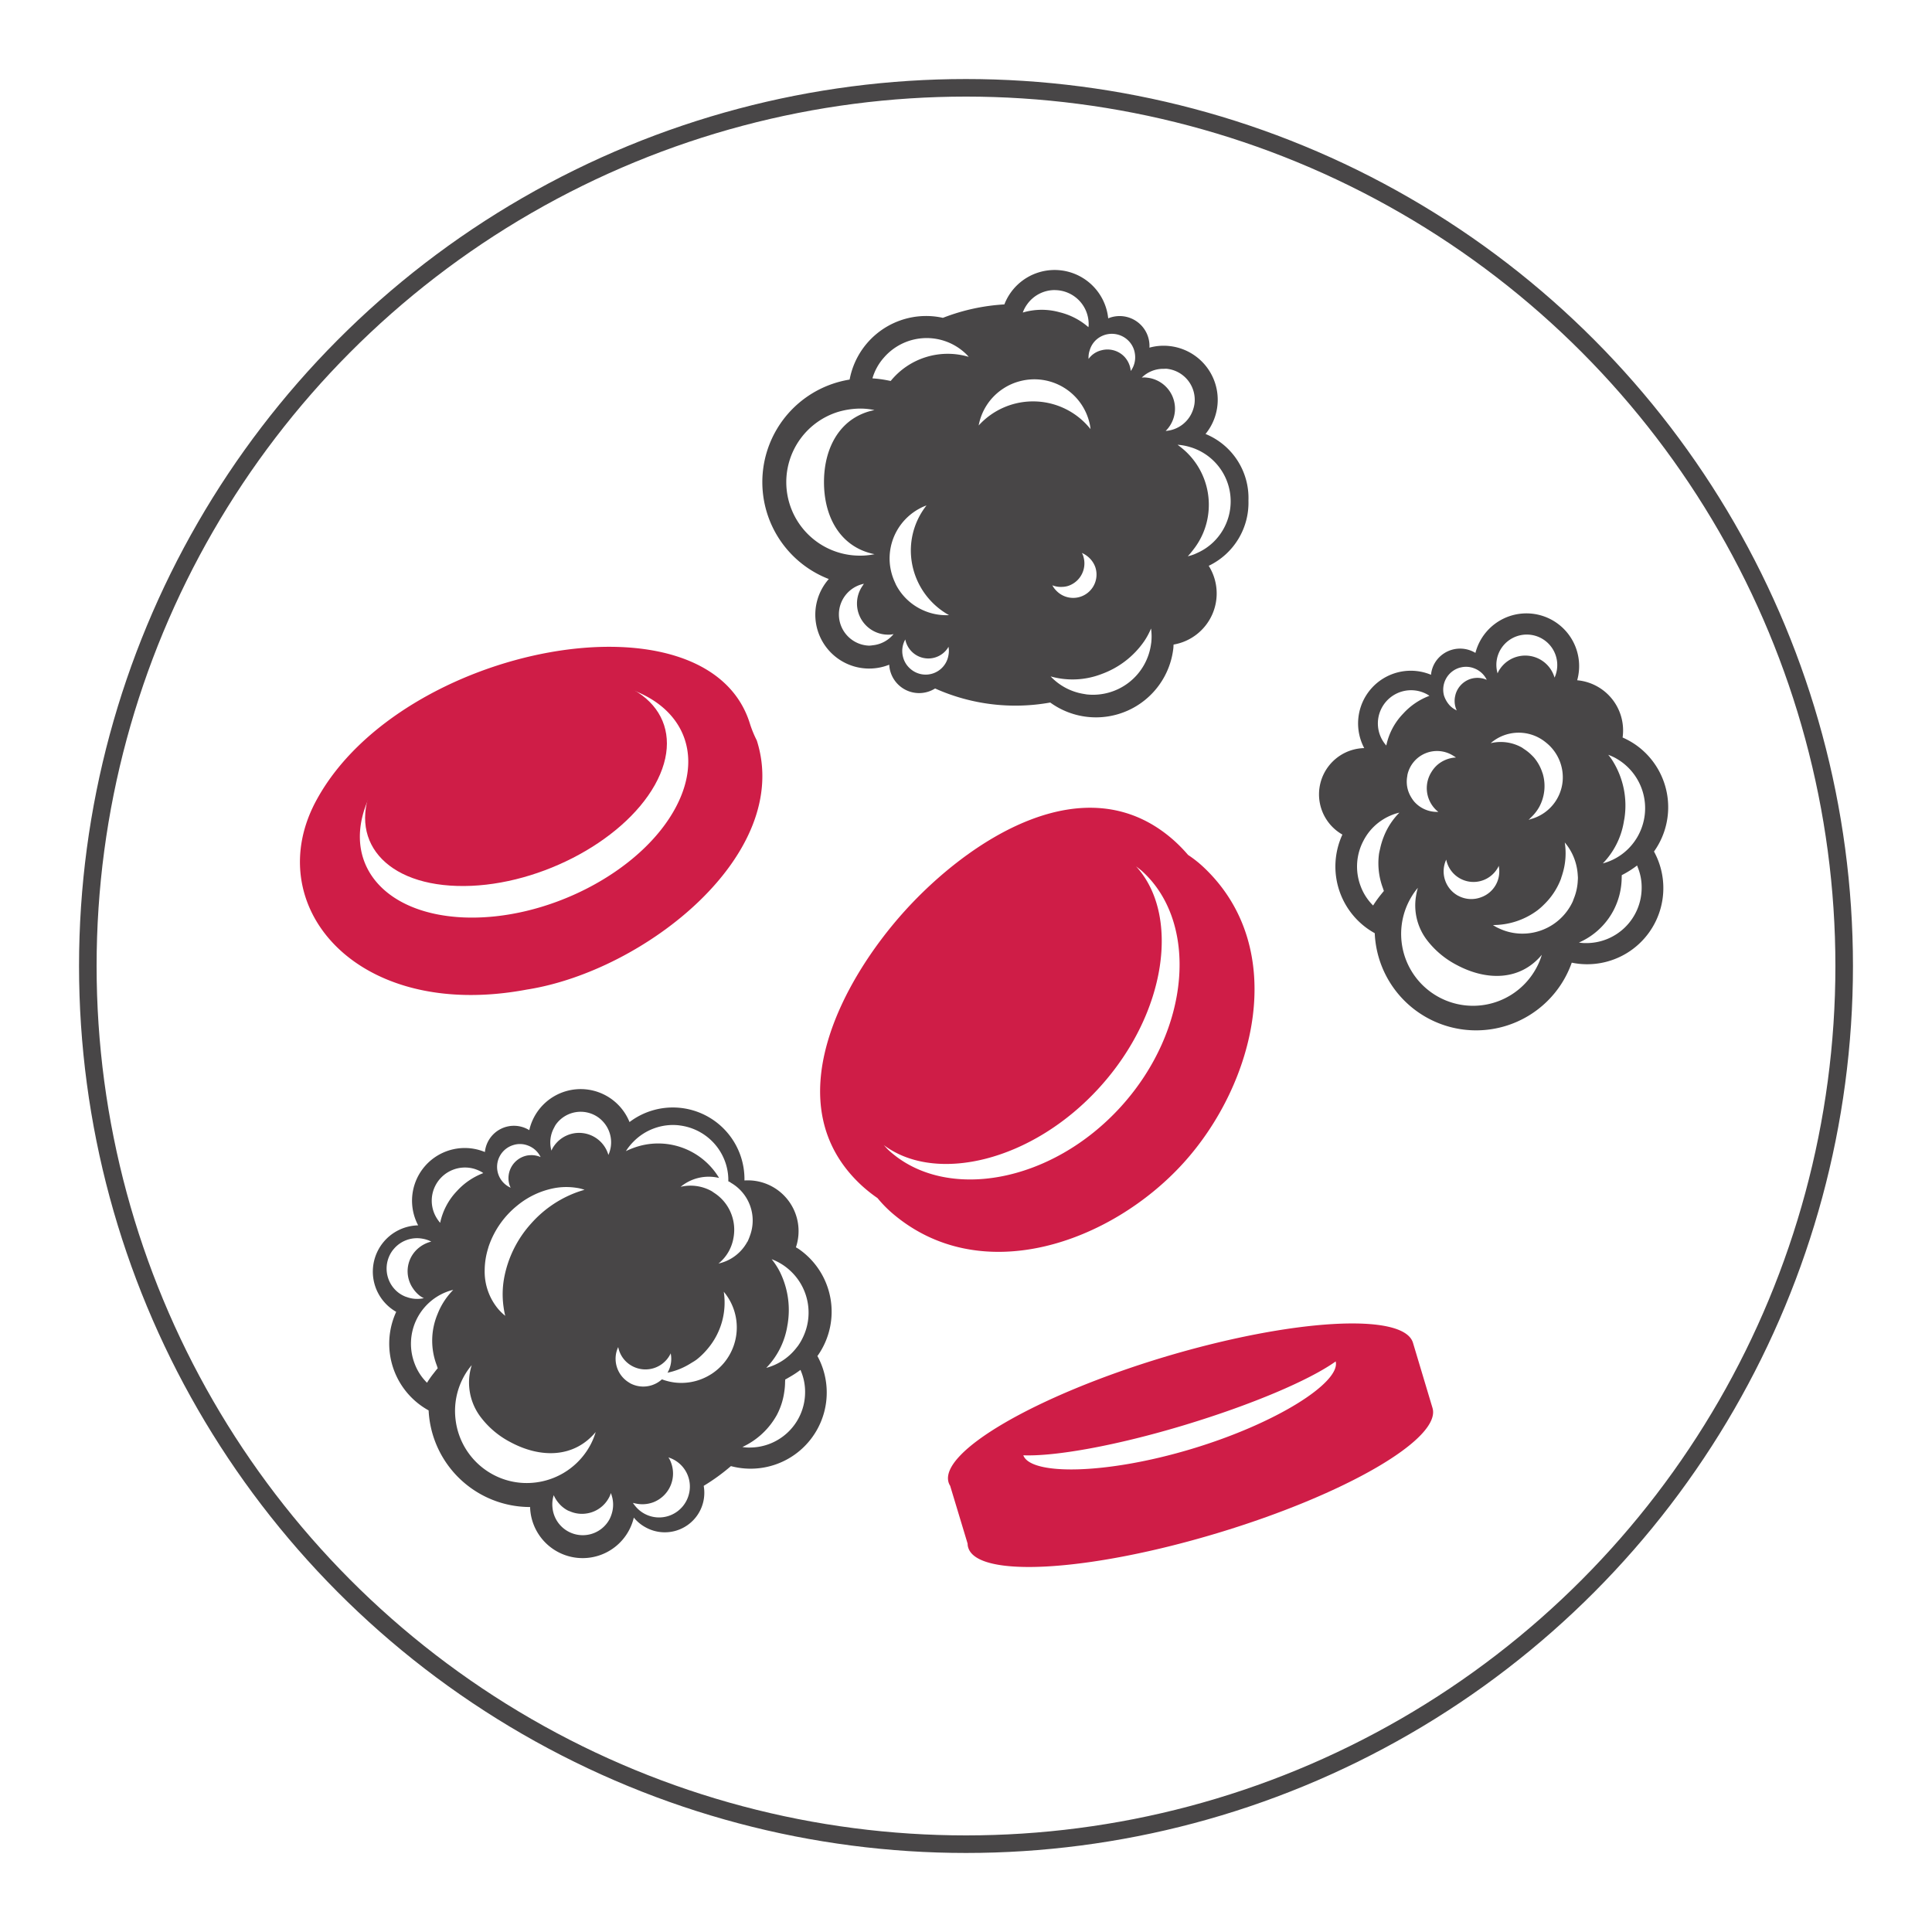
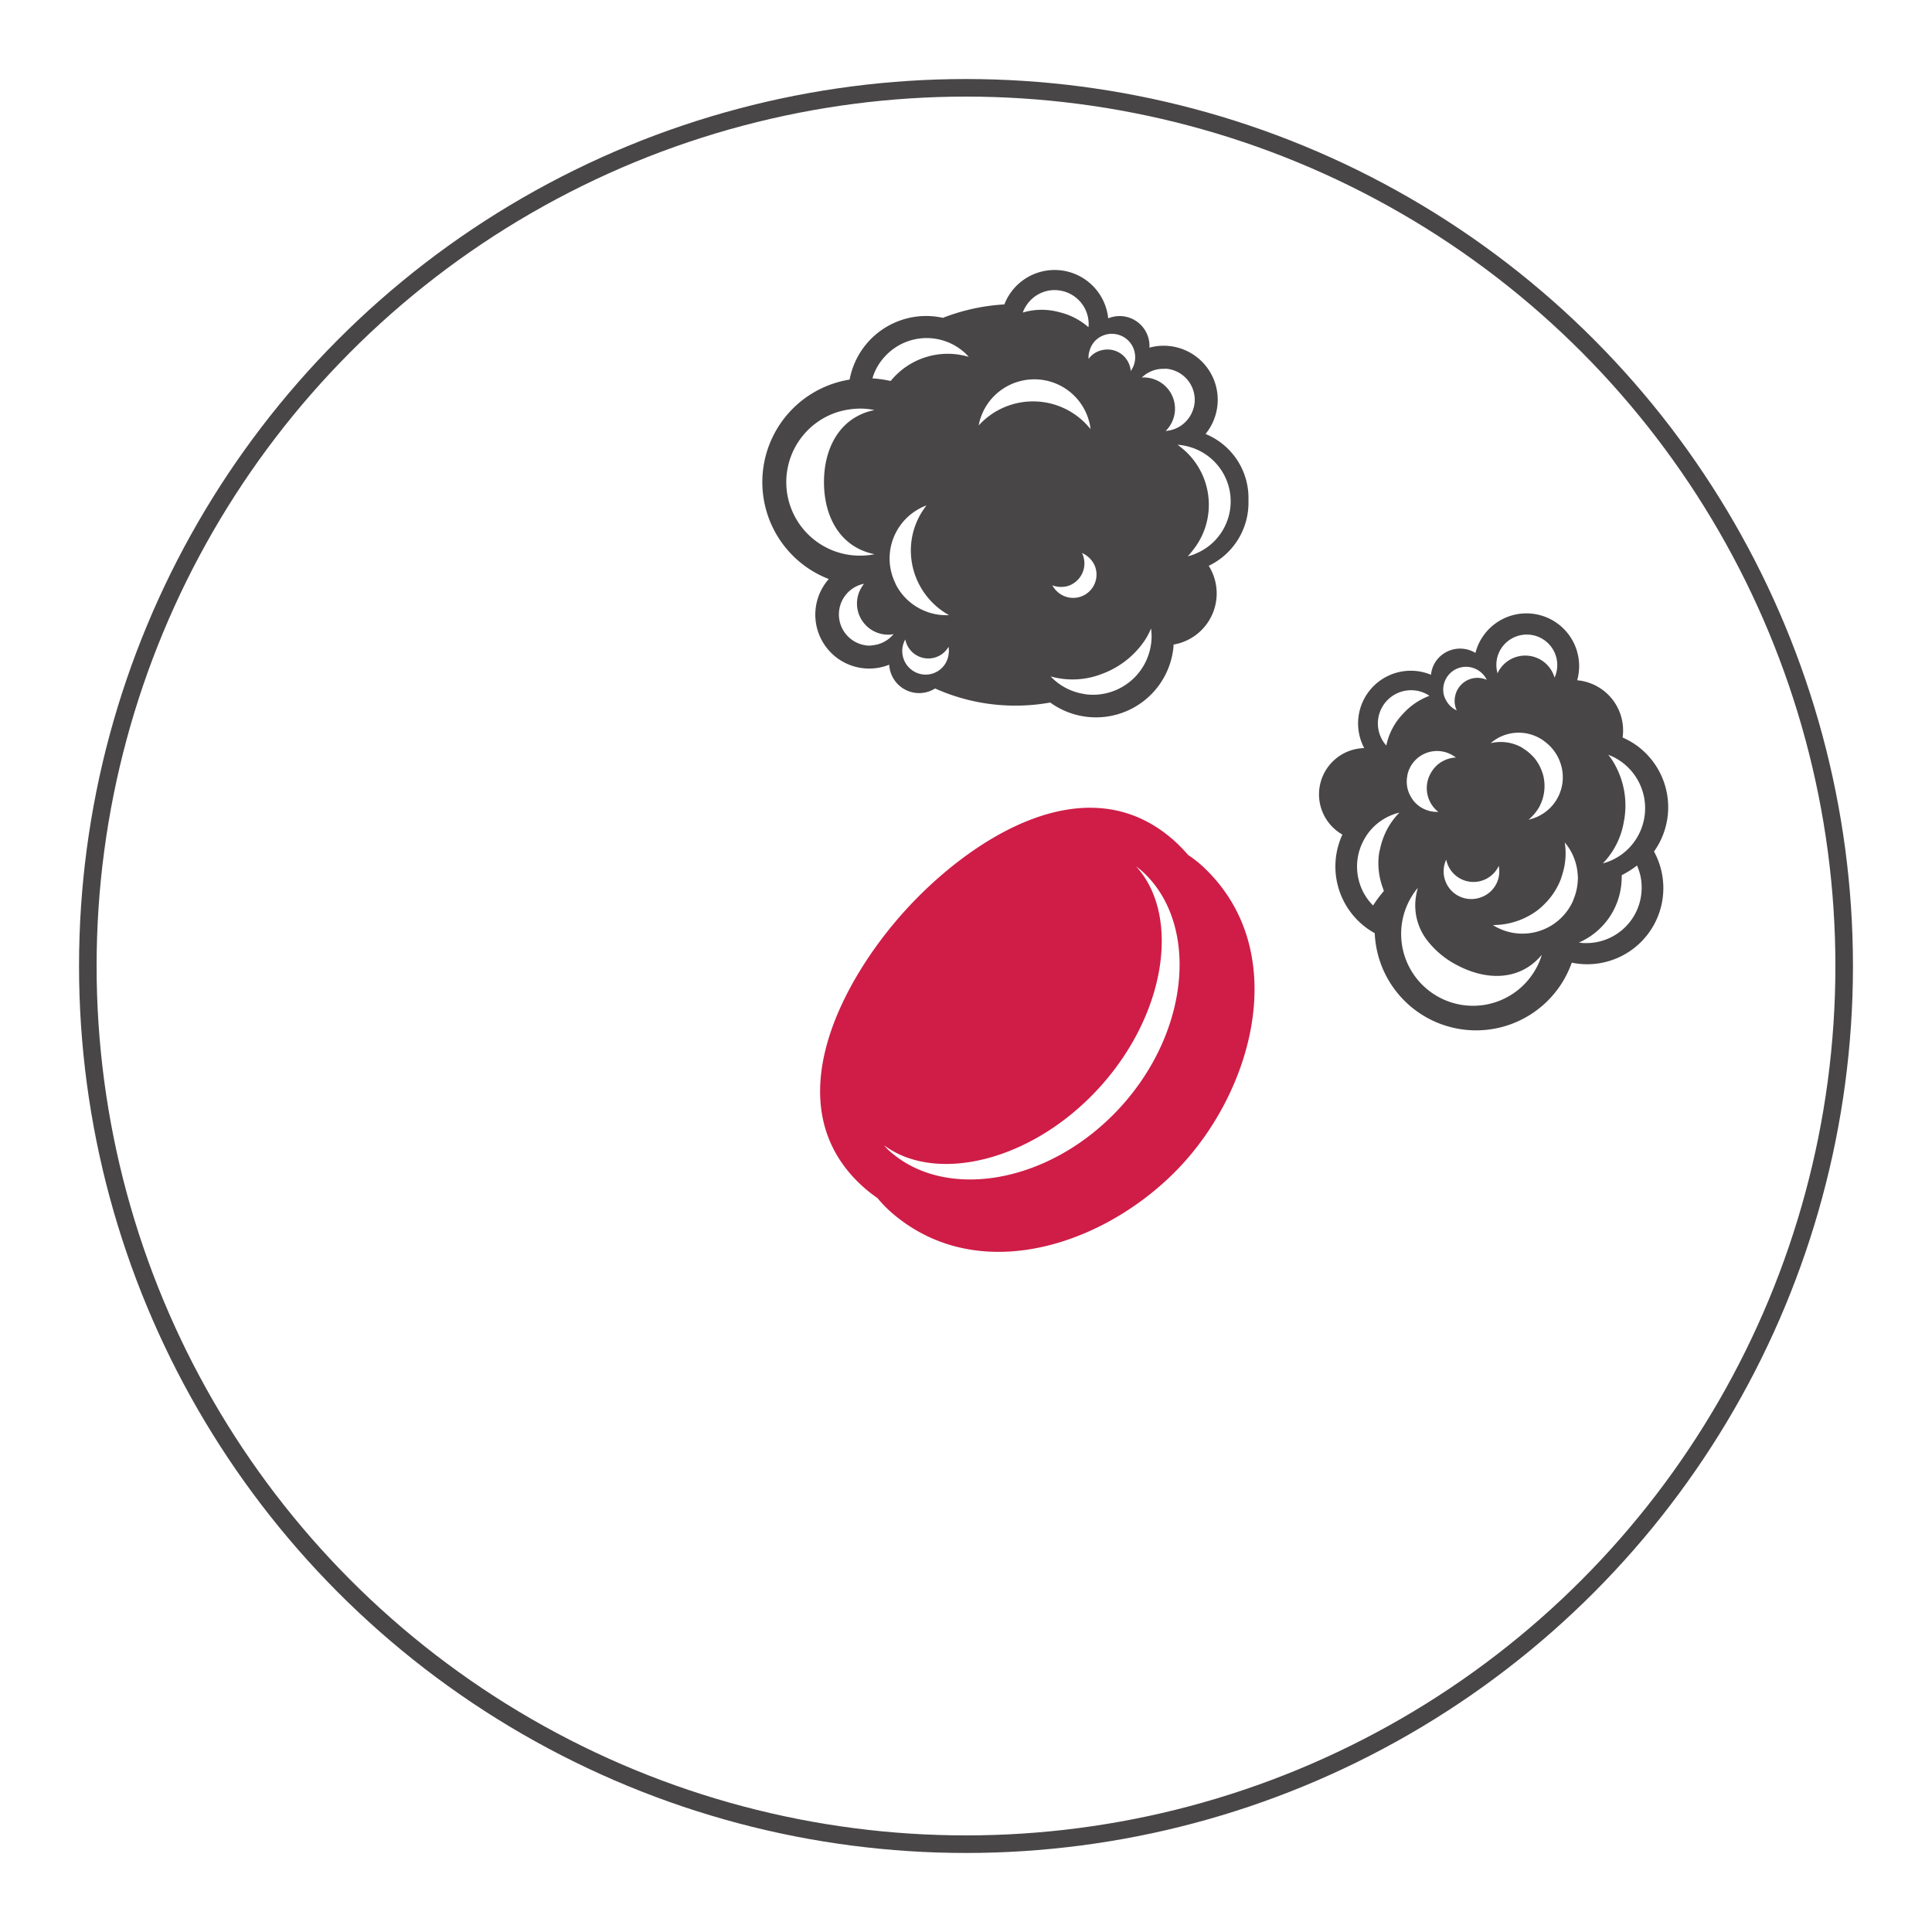
<svg xmlns="http://www.w3.org/2000/svg" width="220" height="220" viewBox="0 0 220 220">
  <defs>
    <clipPath id="clip-Icon-Blood-Cancer">
      <rect width="220" height="220" />
    </clipPath>
  </defs>
  <g id="Icon-Blood-Cancer" clip-path="url(#clip-Icon-Blood-Cancer)">
    <g id="Raggruppa_3097" data-name="Raggruppa 3097" transform="translate(-499.055 -2782.027)">
      <circle id="Ellisse_385" data-name="Ellisse 385" cx="100" cy="100" r="100" transform="translate(509.055 2792.027)" fill="none" stroke="#484647" stroke-miterlimit="10" stroke-width="2" />
      <g id="Raggruppa_2766" data-name="Raggruppa 2766" transform="translate(533.211 2812.766)">
        <g id="Raggruppa_2771" data-name="Raggruppa 2771" transform="translate(0 0)">
          <g id="Raggruppa_2768" data-name="Raggruppa 2768" transform="translate(0 42.913)">
            <g id="Raggruppa_2767" data-name="Raggruppa 2767">
-               <path id="Tracciato_4902" data-name="Tracciato 4902" d="M73.836,34.712c-4.8-15.5-39.6-8.993-49.289,8.6C17.895,55.287,28.895,68.678,48.448,65c13.465-2.112,30.3-15.459,26.174-28.367A12.537,12.537,0,0,1,73.836,34.712ZM41.084,56.78C31.527,56.3,26.919,49.9,30.8,42.472S45.587,29.4,55.156,29.868s14.171,6.881,10.281,14.307S50.659,57.244,41.084,56.78Z" transform="translate(-22.601 -25.97)" fill="#cf1d47" />
-               <path id="Tracciato_4903" data-name="Tracciato 4903" d="M56.794,38.973C53.084,45.587,43,50.747,34.261,50.474c-8.733-.254-12.8-5.841-9.092-12.468S38.962,26.232,47.7,26.5C56.434,26.759,60.5,32.345,56.794,38.973Z" transform="translate(-16.379 -23.244)" fill="#cf1d47" />
-             </g>
+               </g>
          </g>
          <path id="Tracciato_4904" data-name="Tracciato 4904" d="M86.45,45.3a7.878,7.878,0,0,0-4.887-7.581,6.153,6.153,0,0,0-4.088-10.009,6.046,6.046,0,0,0-2.3.18,3.4,3.4,0,0,0-4.695-3.338,6.135,6.135,0,0,0-11.824-1.586,22.866,22.866,0,0,0-7,1.53,8.713,8.713,0,0,0-1.9-.211,8.872,8.872,0,0,0-8.721,7.24,11.829,11.829,0,0,0-2.372,22.712,6.135,6.135,0,0,0,6.881,9.755A3.41,3.41,0,0,0,50.768,66.7,22.374,22.374,0,0,0,63.88,68.3,8.868,8.868,0,0,0,77.9,62.1c.012-.136.012-.266.025-.4a5.907,5.907,0,0,0,4-8.968A7.963,7.963,0,0,0,86.45,45.3ZM64.121,54.952a2.593,2.593,0,0,0,1.065.18,2.543,2.543,0,0,0,.712-.105,2.7,2.7,0,0,0,1.87-2.682,2.65,2.65,0,0,0-.087-.57l-.019-.081a1.64,1.64,0,0,0-.18-.427,2.931,2.931,0,0,1,.7.434,2.722,2.722,0,0,1,.508.557,2.639,2.639,0,0,1,.341.687,2.657,2.657,0,0,1-4.453,2.626A2.4,2.4,0,0,1,64.121,54.952ZM68.37,28.2a2.609,2.609,0,0,1,.694-1.158,2.665,2.665,0,0,1,3.766.105,2.6,2.6,0,0,1,.694,1.462,2.653,2.653,0,0,1-.477,1.939,2.723,2.723,0,0,0-.427-1.245,2.9,2.9,0,0,0-.3-.384,2.662,2.662,0,0,0-2.577-.737,2.575,2.575,0,0,0-1.2.644l-.025.031a1.705,1.705,0,0,0-.273.322A2.49,2.49,0,0,1,68.37,28.2Zm8.814,2.1a3.555,3.555,0,0,1,3.128,3.927,3.606,3.606,0,0,1-.161.7,3.55,3.55,0,0,1-3.128,2.447,3.59,3.59,0,0,0,1.041-2.137,3.553,3.553,0,0,0-3.14-3.927A2.307,2.307,0,0,0,74.3,31.3a3.491,3.491,0,0,1,2.521-1A3.45,3.45,0,0,1,77.184,30.295Zm-12.8-8.962a3.868,3.868,0,0,1,3.791,3.091,4.006,4.006,0,0,1,.08.774,1.362,1.362,0,0,1-.031.353,7.765,7.765,0,0,0-3.289-1.7,7.559,7.559,0,0,0-4.181.037,3.7,3.7,0,0,1,.489-.929A3.85,3.85,0,0,1,64.388,21.333ZM54.02,28.362a4.6,4.6,0,0,1,.576.576,8.366,8.366,0,0,0-8.882,2.744l-.167-.031c-.211-.043-.415-.081-.626-.118-.13-.019-.26-.043-.39-.056-.254-.037-.514-.062-.774-.081l-.124-.012a6.148,6.148,0,0,1,1.288-2.341A6.447,6.447,0,0,1,54.02,28.362ZM49.4,57.789A6.4,6.4,0,0,1,46.321,54.9c-.05-.105-.093-.211-.142-.316a6.606,6.606,0,0,1-.557-2.013,6.45,6.45,0,0,1,3.425-6.386,4.865,4.865,0,0,1,.743-.328,8.294,8.294,0,0,0-1.784,5.159,8.445,8.445,0,0,0,4.348,7.333A6.439,6.439,0,0,1,49.4,57.789ZM33.822,43.2a8.377,8.377,0,0,1,5.915-8,9.213,9.213,0,0,1,2.459-.372A7.816,7.816,0,0,1,43.868,35a6.749,6.749,0,0,0-2.5,1.022c-2.162,1.468-3.252,4.137-3.252,7.178,0,4.051,1.92,7.439,5.754,8.207a7.817,7.817,0,0,1-1.672.167A8.377,8.377,0,0,1,33.822,43.2Zm9.47,18.624a3.56,3.56,0,0,1-.626-7.048c-.062.081-.111.167-.167.248a3.511,3.511,0,0,0-.626,1.994,3.551,3.551,0,0,0,3.555,3.555,2.273,2.273,0,0,0,.613-.068,3.523,3.523,0,0,1-2.372,1.276A3.708,3.708,0,0,1,43.292,61.821Zm4.676,2.651a2.621,2.621,0,0,1-.861-1.4,2.672,2.672,0,0,1,.266-1.957,2.67,2.67,0,0,0,.551,1.177,2.755,2.755,0,0,0,.353.359,2.664,2.664,0,0,0,3.76-.322l.019-.031a1.463,1.463,0,0,0,.235-.353,2.509,2.509,0,0,1-.006.985,2.628,2.628,0,0,1-4.317,1.542Zm7.761-27.717A6.4,6.4,0,0,1,58.6,32.506a6.328,6.328,0,0,1,1.883-.811,6.446,6.446,0,0,1,7.841,4.67,4.72,4.72,0,0,1,.142.8,8.362,8.362,0,0,0-12.74-.409ZM68.023,67.376c-.124-.019-.248-.043-.365-.062a6.623,6.623,0,0,1-3.735-1.988,9.185,9.185,0,0,0,5.841-.285,10.048,10.048,0,0,0,4.806-3.71,8.158,8.158,0,0,0,.787-1.462,6.451,6.451,0,0,1,.025,1.623l-.019.111a6.67,6.67,0,0,1-7.34,5.773ZM80.659,51.248c-.111.05-.223.105-.341.155a5.034,5.034,0,0,1-.774.242,8.954,8.954,0,0,0,.619-.743,8.2,8.2,0,0,0,1.722-4.187A8.316,8.316,0,0,0,79.11,39.53c-.235-.2-.477-.4-.731-.582a6.266,6.266,0,0,1,1.4.254,6.448,6.448,0,0,1,2.7,10.808A6.355,6.355,0,0,1,80.659,51.248Z" transform="translate(21.557 -19.041)" fill="#484647" />
-           <path id="Tracciato_4905" data-name="Tracciato 4905" d="M74.634,64.381A8.679,8.679,0,0,0,72.448,52.3c-.105-.074-.223-.136-.334-.2a5.777,5.777,0,0,0-5.859-7.612,8.157,8.157,0,0,0-13.087-6.652,6,6,0,0,0-11.415.923,3.322,3.322,0,0,0-5.054,2.49A6,6,0,0,0,29.1,49.6a5.27,5.27,0,0,0-2.5,9.848,8.672,8.672,0,0,0,3.691,11.223A11.57,11.57,0,0,0,41.845,81.674a5.986,5.986,0,0,0,11.811,1.2A4.456,4.456,0,0,0,55.025,84a4.5,4.5,0,0,0,6.59-4.738,22.711,22.711,0,0,0,3.1-2.248A8.671,8.671,0,0,0,74.56,64.474Zm-1.716-2.038a6.051,6.051,0,0,1-.52.91c-.068.105-.149.192-.223.291a6.465,6.465,0,0,1-3.437,2.285,8.9,8.9,0,0,0,2.4-4.788c.019-.124.05-.248.062-.372a9.792,9.792,0,0,0-.954-5.859,8.278,8.278,0,0,0-.892-1.356,6.493,6.493,0,0,1,1.406.737l.087.062A6.711,6.711,0,0,1,71.9,55.2,6.5,6.5,0,0,1,72.919,62.344ZM33.354,71.665a8.116,8.116,0,0,1,.923-4.8,7.746,7.746,0,0,1,.923-1.35,6.512,6.512,0,0,0,1.109,6.033,10.072,10.072,0,0,0,3.276,2.725c3.487,1.883,7.29,1.8,9.73-1.14a7.772,7.772,0,0,1-.626,1.517c-.149.266-.3.52-.471.762A8.2,8.2,0,0,1,42.4,78.887a8.1,8.1,0,0,1-4.8-.923A8.181,8.181,0,0,1,33.354,71.665ZM28.69,65.323a6.326,6.326,0,0,1,3.642-8.145,4.881,4.881,0,0,1,.762-.229,8.116,8.116,0,0,0-1.79,2.762,7.831,7.831,0,0,0-.093,5.81c.043.118.074.235.118.347-.161.186-.31.378-.458.57a10.309,10.309,0,0,0-.762,1.084A6.012,6.012,0,0,1,28.69,65.323ZM40.018,40.43a2.527,2.527,0,0,1,1.6.087,2.6,2.6,0,0,1,1.425,1.307,2.584,2.584,0,0,0-1.251-.211,2.186,2.186,0,0,0-.483.081,2.629,2.629,0,0,0-1.84,3.2l.012.037a1.914,1.914,0,0,0,.155.384,2.594,2.594,0,0,1,.378-4.881ZM37.126,52.006a10.191,10.191,0,0,1,3.3-4.695,9.392,9.392,0,0,1,4.249-1.963,7.523,7.523,0,0,1,2.471-.019,4.494,4.494,0,0,1,.9.223,11.6,11.6,0,0,0-1.437.5,12.894,12.894,0,0,0-4.639,3.332,12.7,12.7,0,0,0-3.084,6.231,10.287,10.287,0,0,0-.056,3.314,8.419,8.419,0,0,0,.186.972,6.091,6.091,0,0,1-.811-.787,6.647,6.647,0,0,1-1.53-4.429,8.6,8.6,0,0,1,.4-2.5C37.095,52.124,37.1,52.068,37.126,52.006ZM58.357,67.5a6.534,6.534,0,0,1-1.5-.365,3.16,3.16,0,0,1-3.617.446l-.124-.081A3.166,3.166,0,0,1,51.681,64a2.977,2.977,0,0,1,.2-.539,3.122,3.122,0,0,0,1.592,2.162,3.175,3.175,0,0,0,4.3-1.282.882.882,0,0,0,.081-.173,3.12,3.12,0,0,1-.316,2.131l-.05.081a8.443,8.443,0,0,0,1.2-.347,8.035,8.035,0,0,0,1.443-.718c.217-.136.44-.254.644-.409l.012-.006a8.229,8.229,0,0,0,1.245-1.208A8.132,8.132,0,0,0,63.9,57.159a6.315,6.315,0,0,1,.025,8.1A6.419,6.419,0,0,1,62.5,66.524c-.2.124-.4.242-.613.347A6.28,6.28,0,0,1,58.357,67.5Zm.526-29.277a6.315,6.315,0,0,1,5.3,4.534,6.166,6.166,0,0,1,.235,1.827l.155.068c.062.037.118.087.18.124a4.959,4.959,0,0,1,2.124,6.014,5.523,5.523,0,0,1-.273.663l-.037.043a4.953,4.953,0,0,1-3.27,2.453,4.771,4.771,0,0,0,1.214-1.468,4.978,4.978,0,0,0,.452-1.239l.019-.1a5.029,5.029,0,0,0-.334-3.1,4.956,4.956,0,0,0-1.852-2.149c-.105-.068-.2-.149-.316-.211a4.92,4.92,0,0,0-3.493-.471,5.022,5.022,0,0,1,4.379-1.01,8.084,8.084,0,0,0-9.8-3.4,8.4,8.4,0,0,0-.811.347,6.167,6.167,0,0,1,.867-1.084,6.279,6.279,0,0,1,2.347-1.511A6.216,6.216,0,0,1,58.884,38.219Zm-14.128-.068a3.468,3.468,0,0,1,4.831-.867,3.409,3.409,0,0,1,.526.458,3.48,3.48,0,0,1,.65,3.834A3.475,3.475,0,0,0,44.57,40.56a2.353,2.353,0,0,0-.291.533,3.447,3.447,0,0,1,.31-2.632A2.991,2.991,0,0,1,44.756,38.151ZM31.1,45a3.788,3.788,0,0,1,4.422-1.827,4.524,4.524,0,0,1,.7.291,1.552,1.552,0,0,1,.291.186,7.793,7.793,0,0,0-3,2.044,7.448,7.448,0,0,0-1.908,3.617,4.111,4.111,0,0,1-.57-.855A3.766,3.766,0,0,1,31.1,45Zm-4.856,7.389a3.456,3.456,0,0,1,3.388-1.263,3.374,3.374,0,0,1,.96.322,3.618,3.618,0,0,0-1.369.669A3.421,3.421,0,0,0,28.108,56a3.408,3.408,0,0,0,.4.774,3.532,3.532,0,0,0,.725.8,2.441,2.441,0,0,0,.514.316,3.432,3.432,0,0,1-1.9-.111c-.062-.025-.124-.037-.186-.062a3.389,3.389,0,0,1-.824-.465A3.468,3.468,0,0,1,26.243,52.384ZM50.894,83.055a3.462,3.462,0,0,1-6.5-1.332,3.144,3.144,0,0,1-.019-.341,3.435,3.435,0,0,1,.161-1.059,3.6,3.6,0,0,0,.545.879,3.453,3.453,0,0,0,1.016.842,2.014,2.014,0,0,0,.266.111,3.421,3.421,0,0,0,1.945.248,3.456,3.456,0,0,0,2.5-1.765,2.162,2.162,0,0,0,.229-.557,3.45,3.45,0,0,1,.105,2.354A3.8,3.8,0,0,1,50.894,83.055Zm6.925-.44a3.489,3.489,0,0,1-3.989-1.041,4.481,4.481,0,0,1-.279-.372c.093.025.186.043.279.062a3.546,3.546,0,0,0,2.069-.142,3.509,3.509,0,0,0,1.976-4.559,2.334,2.334,0,0,0-.279-.539,3.472,3.472,0,0,1,2.341,4.156A3.5,3.5,0,0,1,57.819,82.615ZM66.855,74.9h-.043a4.2,4.2,0,0,1-.793-.062,8.608,8.608,0,0,0,3.914-3.629,7.931,7.931,0,0,0,.849-2.6,7.781,7.781,0,0,0,.1-1.2c.006-.087.012-.167.012-.254.173-.087.341-.192.514-.291a11.589,11.589,0,0,0,1.226-.805c.043.093.074.186.112.279a6.113,6.113,0,0,1,.415,2.285A6.307,6.307,0,0,1,66.855,74.9Z" transform="translate(-15.639 59.195)" fill="#484647" />
          <path id="Tracciato_4906" data-name="Tracciato 4906" d="M79.549,52.506a8.677,8.677,0,0,0-2.18-12.078,9.182,9.182,0,0,0-1.462-.811A5.738,5.738,0,0,0,70.736,33.1a6,6,0,1,0-11.588-3.115,3.356,3.356,0,0,0-4.5.948,3.259,3.259,0,0,0-.557,1.542,6,6,0,0,0-7.606,8.349A5.27,5.27,0,0,0,44,50.672,8.675,8.675,0,0,0,47.683,61.9a11.551,11.551,0,0,0,22.434,3.357A8.672,8.672,0,0,0,79.481,52.6ZM75.678,42.317a6.518,6.518,0,0,1,2.162,8.151,6.086,6.086,0,0,1-.526.91,6.453,6.453,0,0,1-3.66,2.577,8.9,8.9,0,0,0,2.4-4.788c.019-.124.05-.242.068-.372a9.623,9.623,0,0,0-1.3-6.441,6.368,6.368,0,0,0-.551-.768,6.861,6.861,0,0,1,.818.365C75.282,42.063,75.48,42.181,75.678,42.317Zm-24.292,1.7.019-.149a3.449,3.449,0,0,1,5.178-2.2c.118.074.235.142.347.229a3.06,3.06,0,0,0-.582.074,3.527,3.527,0,0,0-1.573.8,3.569,3.569,0,0,0-.632.774,3.439,3.439,0,0,0,.341,4.131,2.515,2.515,0,0,0,.446.409,3.451,3.451,0,0,1-2.744-1.158,3.611,3.611,0,0,1-.291-.4,3.659,3.659,0,0,1-.421-.892A3.429,3.429,0,0,1,51.387,44.014Zm5.8,13.626a3.167,3.167,0,0,1-1.363-4.119,3.168,3.168,0,0,0,4.6,2.168A3.2,3.2,0,0,0,61.724,54.4a1.457,1.457,0,0,0,.074-.173,3.117,3.117,0,0,1-2,3.58A3.137,3.137,0,0,1,57.19,57.64Zm8.374-8.77c-.124.037-.235.093-.359.118.118-.093.217-.217.328-.322a4.923,4.923,0,0,0,.886-1.146,5,5,0,0,0,.39-3.815l-.025-.056a5.1,5.1,0,0,0-.948-1.734c-.13-.149-.272-.285-.415-.421a5.183,5.183,0,0,0-.737-.57c-.1-.068-.192-.142-.3-.2a4.917,4.917,0,0,0-3.493-.465,4.857,4.857,0,0,1,6.206-.142c.136.105.26.211.384.322a5.067,5.067,0,0,1,1.6,4.175,4.936,4.936,0,0,1-3.518,4.261ZM62.151,29.378A3.472,3.472,0,0,1,68.159,32.8a3.475,3.475,0,0,0-6.194-1.016,2.23,2.23,0,0,0-.291.533A3.433,3.433,0,0,1,62.151,29.378Zm-4.738,2.279a2.527,2.527,0,0,1,1.6.087,2.6,2.6,0,0,1,1.425,1.307,2.6,2.6,0,0,0-1.251-.217,2.779,2.779,0,0,0-.489.081,2.613,2.613,0,0,0-1.833,1.87V34.8a2.55,2.55,0,0,0,0,1.313l.012.037a1.7,1.7,0,0,0,.149.384,2.58,2.58,0,0,1-.787-.551,3.066,3.066,0,0,1-.669-1.14,2.605,2.605,0,0,1,1.84-3.19Zm-8.919,4.565a3.78,3.78,0,0,1,5.122-1.536,1.787,1.787,0,0,1,.291.186,7.68,7.68,0,0,0-3,2.044A7.32,7.32,0,0,0,49,40.533,3.774,3.774,0,0,1,48.494,36.222ZM46.079,56.55a6.287,6.287,0,0,1,.322-5.184,6.192,6.192,0,0,1,1.208-1.623,6.3,6.3,0,0,1,2.118-1.338,4.88,4.88,0,0,1,.762-.229,8.024,8.024,0,0,0-1.79,2.762,8.374,8.374,0,0,0-.384,1.251c-.056.26-.13.52-.161.793a8.067,8.067,0,0,0,.452,3.766c.043.118.074.235.118.347-.161.186-.31.378-.465.57a12.533,12.533,0,0,0-.762,1.084A6.092,6.092,0,0,1,46.079,56.55Zm20,9.321a8.186,8.186,0,0,1-14.406-7.779c.13-.242.273-.477.421-.7a7.35,7.35,0,0,1,.5-.657,6.664,6.664,0,0,0-.2.879A6.5,6.5,0,0,0,53.7,62.775,10.15,10.15,0,0,0,56.979,65.5c3.487,1.877,7.29,1.8,9.73-1.14A7.591,7.591,0,0,1,66.078,65.872Zm-1.164-3.933a6.211,6.211,0,0,1-3.078-.582,4.156,4.156,0,0,1-.694-.384A8.464,8.464,0,0,0,66.208,59.3a7.078,7.078,0,0,0,.718-.632,8.036,8.036,0,0,0,1.957-2.948c.025-.068.043-.142.062-.211a3.254,3.254,0,0,0,.105-.322,7.964,7.964,0,0,0,.272-3.617,6.217,6.217,0,0,1,1.282,2.471A6.369,6.369,0,0,1,70.8,55.28c.006.112.019.217.019.322,0,.161-.019.316-.025.477a6.245,6.245,0,0,1-.458,1.926c-.037.1-.068.2-.112.3A6.31,6.31,0,0,1,64.914,61.939Zm6.813,1.09a4.2,4.2,0,0,1-.793-.062,8.112,8.112,0,0,0,3.921-3.63,8.2,8.2,0,0,0,.948-3.79c0-.087.012-.167.006-.254a11.268,11.268,0,0,0,1.747-1.1c.037.093.068.186.105.279a5.992,5.992,0,0,1,.415,2.285A6.3,6.3,0,0,1,71.727,63.029Z" transform="translate(74.705 13.624)" fill="#484647" />
          <g id="Raggruppa_2769" data-name="Raggruppa 2769" transform="translate(73.792 119.965)">
-             <path id="Tracciato_4907" data-name="Tracciato 4907" d="M89.688,48.029l-2.224-7.42c-1.053-3.481-13.731-2.75-28.342,1.629-14.6,4.4-25.58,10.789-24.539,14.27a1.488,1.488,0,0,0,.18.39l1.988,6.584a1.463,1.463,0,0,0,.068.446c1.047,3.506,13.731,2.762,28.342-1.635S90.741,51.522,89.688,48.029ZM62.275,52.693c-9.749,2.936-18.346,3.029-19.182.731,3.654.136,10.61-1.1,18.358-3.444S75.7,44.852,78.664,42.734C79.246,45.093,72.012,49.763,62.275,52.693Z" transform="translate(-34.515 -38.41)" fill="#cf1d47" />
-           </g>
+             </g>
          <g id="Raggruppa_2770" data-name="Raggruppa 2770" transform="translate(59.232 61.24)">
            <path id="Tracciato_4908" data-name="Tracciato 4908" d="M75.853,35.72a13.044,13.044,0,0,0-1.79-1.418,17.383,17.383,0,0,0-1.635-1.672c-10.077-8.919-23.418.087-30.609,8.033S26.992,62.78,36.877,71.928A16.767,16.767,0,0,0,38.7,73.378a14.163,14.163,0,0,0,1.586,1.641c10.133,8.789,25.029,3.438,33.26-5.649S85.6,44.93,75.853,35.72ZM66.439,62.941c-7.959,8.789-19.975,10.845-26.4,5.048-.229-.2-.421-.434-.626-.65,5.9,4.447,16.927,1.883,24.6-6.6,7.686-8.485,9.136-19.7,4.125-25.14.235.186.477.359.706.564C75.253,41.988,74.392,54.152,66.439,62.941Z" transform="translate(-32.164 -28.928)" fill="#cf1d47" />
          </g>
        </g>
      </g>
    </g>
  </g>
</svg>